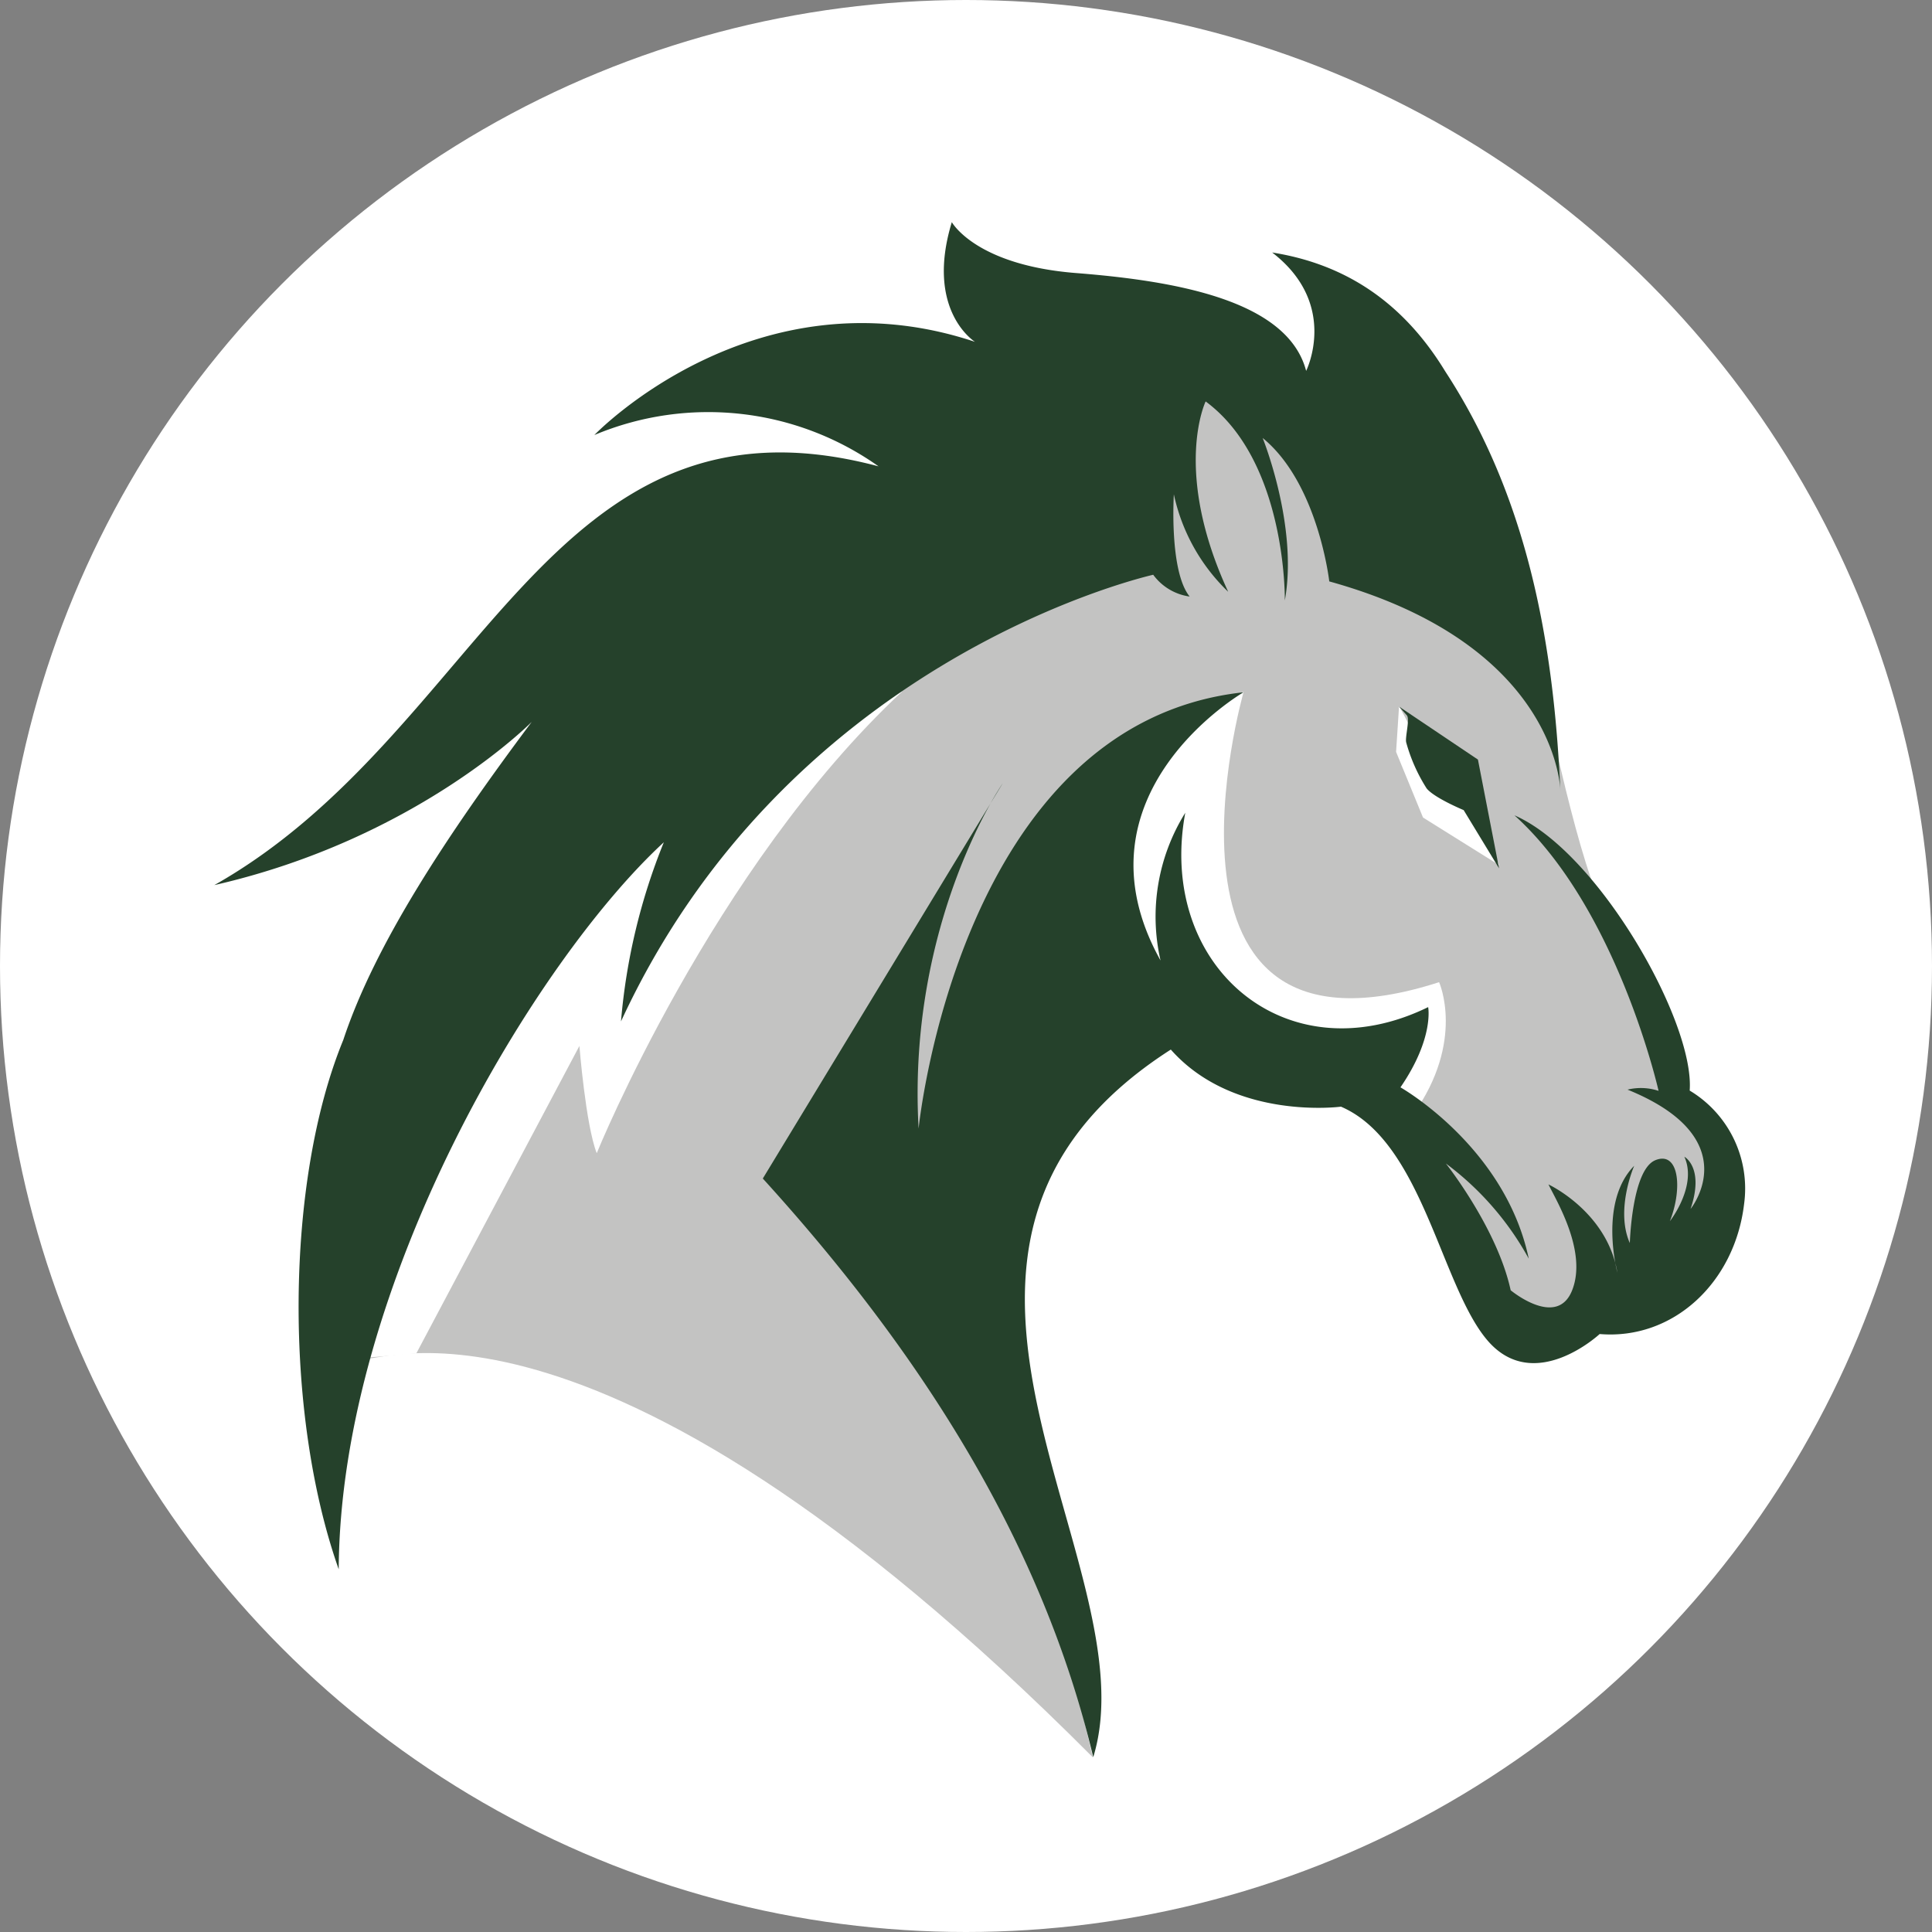
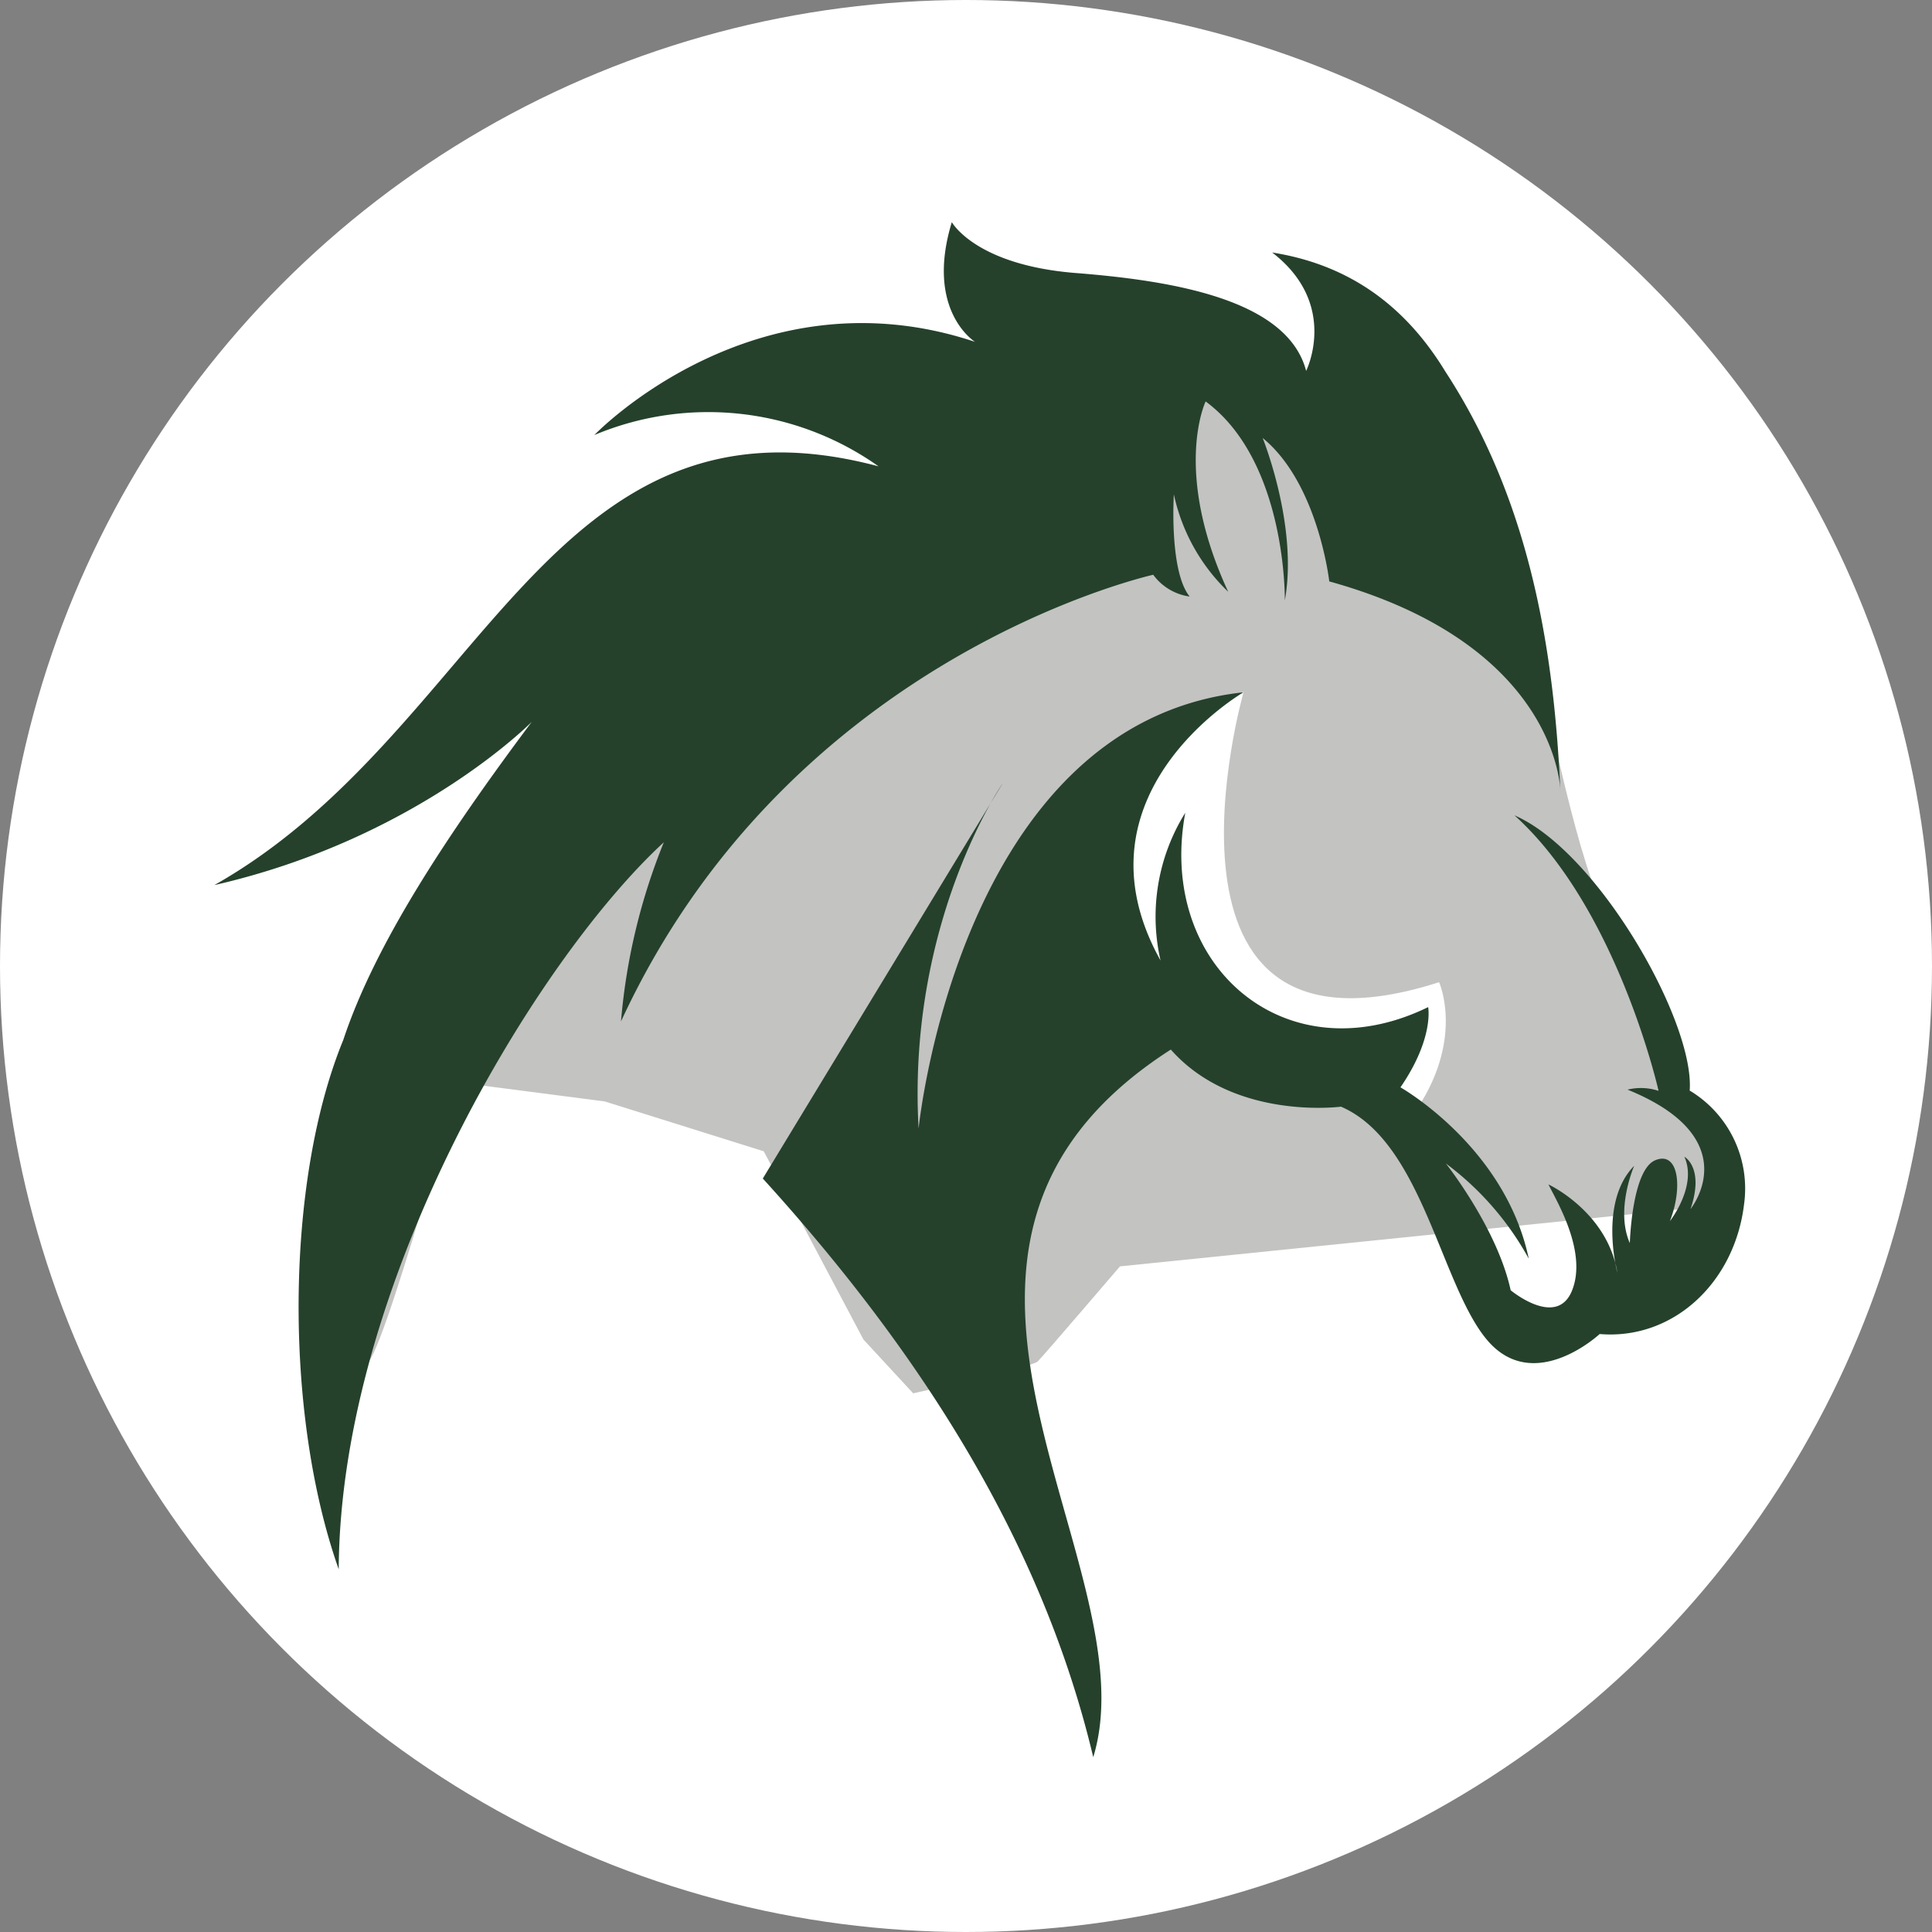
<svg xmlns="http://www.w3.org/2000/svg" viewBox="0 0 203 203">
  <rect x="0" y="0" width="203" height="203" fill="#808080" stroke="none" />
  <defs>
    <style>.cls-1,.cls-3{fill:#fff;}.cls-2{fill:#c3c3c2;}.cls-2,.cls-3,.cls-4{fill-rule:evenodd;}.cls-4,.cls-5{fill:#25412b;}</style>
  </defs>
  <g id="Layer_2" data-name="Layer 2">
    <g id="Layer_1-2" data-name="Layer 1">
      <circle class="cls-1" cx="101.5" cy="101.5" r="101.5" />
-       <path class="cls-2" d="M182.17,126.48s-3.31-6.29-6.11-10.9-3.73-12.92-7.05-18.9-6.1-21.8-7.41-25.29-27.47-31.68-30.52-32.26S120.76,27.65,109,44.8,77,76.33,68.06,85.05s-28.4,37.53-27.81,43-2.34,8.91-2,14.6c.1,1.46,22.86-11.95,76.58,42,0,0-9.37-39.84-12.13-47.84s9.88-28.92,9.88-28.92l15.41,2,16.71,5.24,10.47,19.77,5.23,5.66s12.5-2.76,13.08-3.34,8.65-10,8.65-10" />
-       <path class="cls-3" d="M43.74,142.21,60.88,109.9s.66,8.29,1.82,11.27c0,0,12.13-29.9,32.12-48.54L62.26,88.11s-25.47,28.66-24.89,28.66.92,25.9.92,25.9Z" />
-       <path class="cls-3" d="M147,74.24,146.69,79l2.83,6.9,8,5-2.75-7.11-3.93-2.18S147,74,147,74.24Z" />
+       <path class="cls-2" d="M182.17,126.48s-3.31-6.29-6.11-10.9-3.73-12.92-7.05-18.9-6.1-21.8-7.41-25.29-27.47-31.68-30.52-32.26S120.76,27.65,109,44.8,77,76.33,68.06,85.05s-28.4,37.53-27.81,43-2.34,8.91-2,14.6s9.88-28.92,9.88-28.92l15.41,2,16.71,5.24,10.47,19.77,5.23,5.66s12.5-2.76,13.08-3.34,8.65-10,8.65-10" />
      <path class="cls-1" d="M130.66,72.74S119,113.56,151.21,103.2c0,0,2.78,6.16-2.72,13.9l-9-6.87-17.84-6-7.63-8,4.85-14.77,9-7.63,2.78-1.14" />
      <path class="cls-4" d="M80.15,123.83c16.88,18.57,29.43,38.52,34.72,60.8,6.22-20.24-24.57-53.37,8.15-74.35,6.63,7.5,17.88,6,17.88,6,8.57,3.68,10.49,18.85,15.4,24.57s11.78-.68,11.78-.68c7.72.65,14.21-5.41,15.18-13.69a12,12,0,0,0-5.72-11.89c.54-7.22-9.63-25.11-18.41-28.92,10.83,9.77,15.14,28.95,15.14,28.95a5.92,5.92,0,0,0-3.26-.13c12.65,5.14,6.62,12.54,6.62,12.54,1.48-4.35-.65-5.49-.65-5.49,1.39,3.07-1.52,6.77-1.52,6.77,1.38-3.54.92-7.42-1.54-6.4s-2.67,8.7-2.67,8.7c-1.56-3.51.46-8.12.46-8.12-3.77,3.84-1.77,11.22-1.77,11.22-1.08-6.41-7.24-9.26-7.24-9.26.87,1.77,4.09,7.07,2.49,11.12s-6.46,0-6.46,0c-1.42-6.54-6.81-13.32-6.81-13.32a31.08,31.08,0,0,1,8.71,10c-2.48-11.78-13.48-18-13.48-18,3.56-5.19,2.91-8.43,2.91-8.43-14.94,7.3-28.51-4.31-25.52-20.42a20.64,20.64,0,0,0-2.6,15.52c-9.75-17.49,8.72-28.18,8.72-28.18C100.75,76,96.52,118.58,96.52,118.58c-1.23-21.77,8.84-36.28,8.84-36.28" />
      <path class="cls-4" d="M55.87,75.85S43.78,88.15,22.52,93c28.31-16,35-53.27,69.79-44a30.93,30.93,0,0,0-29.86-3.29s16.79-17.53,40-9.79c0,0-5.28-3.26-2.44-12.58,0,0,2.48,4.52,13.06,5.35s22.24,2.9,24.17,10.28c0,0,3.5-7-3.57-12.44,7.3,1.16,13.55,4.88,18.19,12.5,8.49,13,11.39,28.1,12.09,44.06,0,0-.16-15.31-24.28-22,0,0-1.16-10.3-7-15.07,0,0,3.75,9.25,2.33,17.07,0,0,.23-14.6-8.32-20.91,0,0-3.51,7.28,2.37,20a20,20,0,0,1-5.71-10.24S122.83,60,125,62.68a5.73,5.73,0,0,1-3.83-2.29c-2.4.57-38.64,9.55-55.92,46.93a64.31,64.31,0,0,1,4.5-18.82c-13.46,12.4-34,46.33-34.16,76.39-5.77-16.33-5.62-40.77.48-55.62C39.41,99.18,47,87.71,55.87,75.85Z" />
-       <path class="cls-5" d="M155.29,79.81,147,74.24l.82.92c.35.39-.22,2.37-.06,2.87a17.66,17.66,0,0,0,2.14,4.81c.8,1,3.89,2.28,3.89,2.28l3.72,6.12Z" />
    </g>
  </g>
</svg>